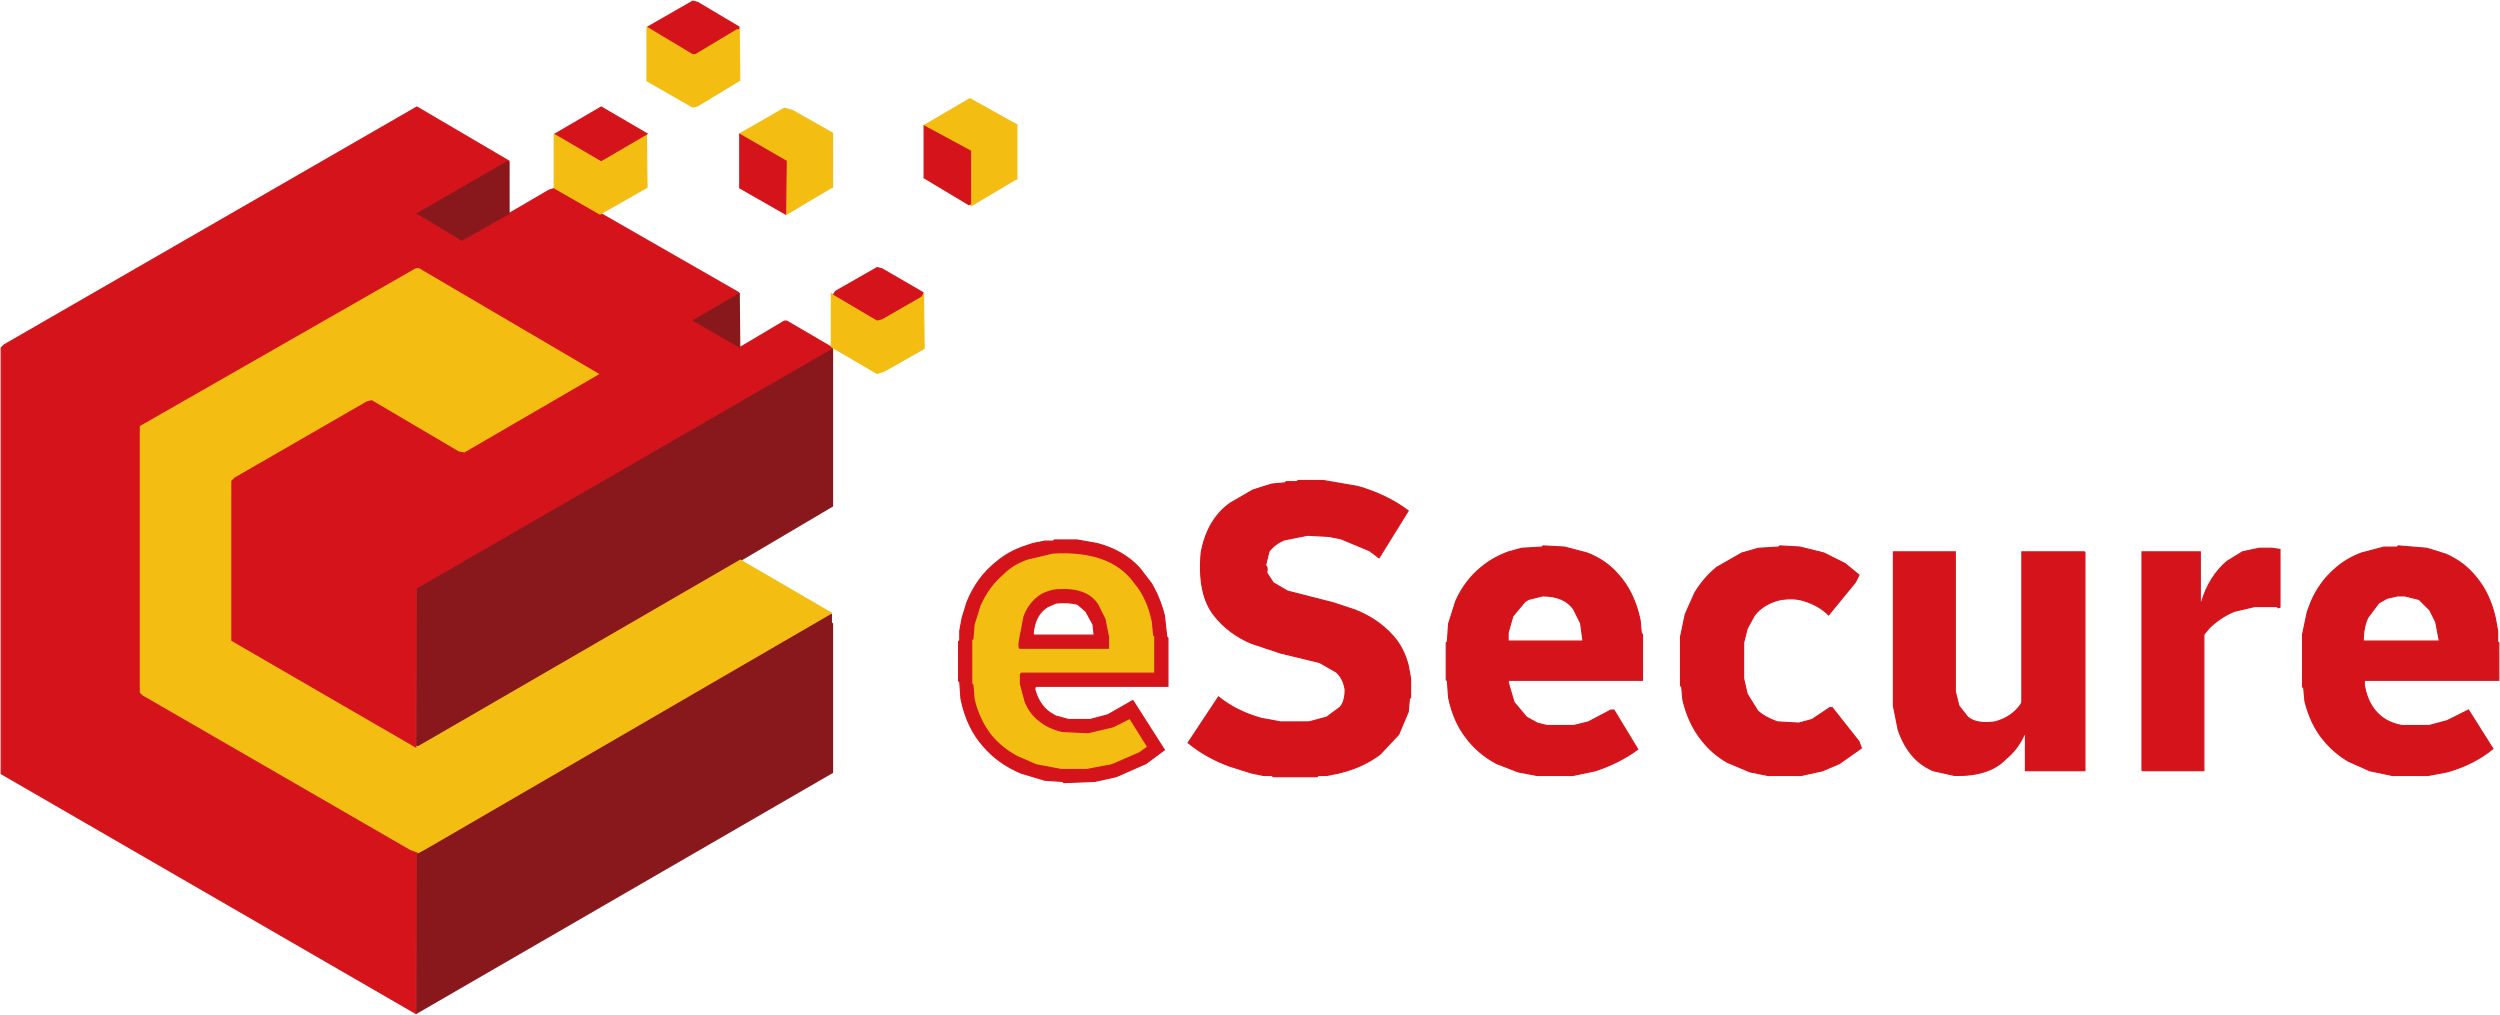
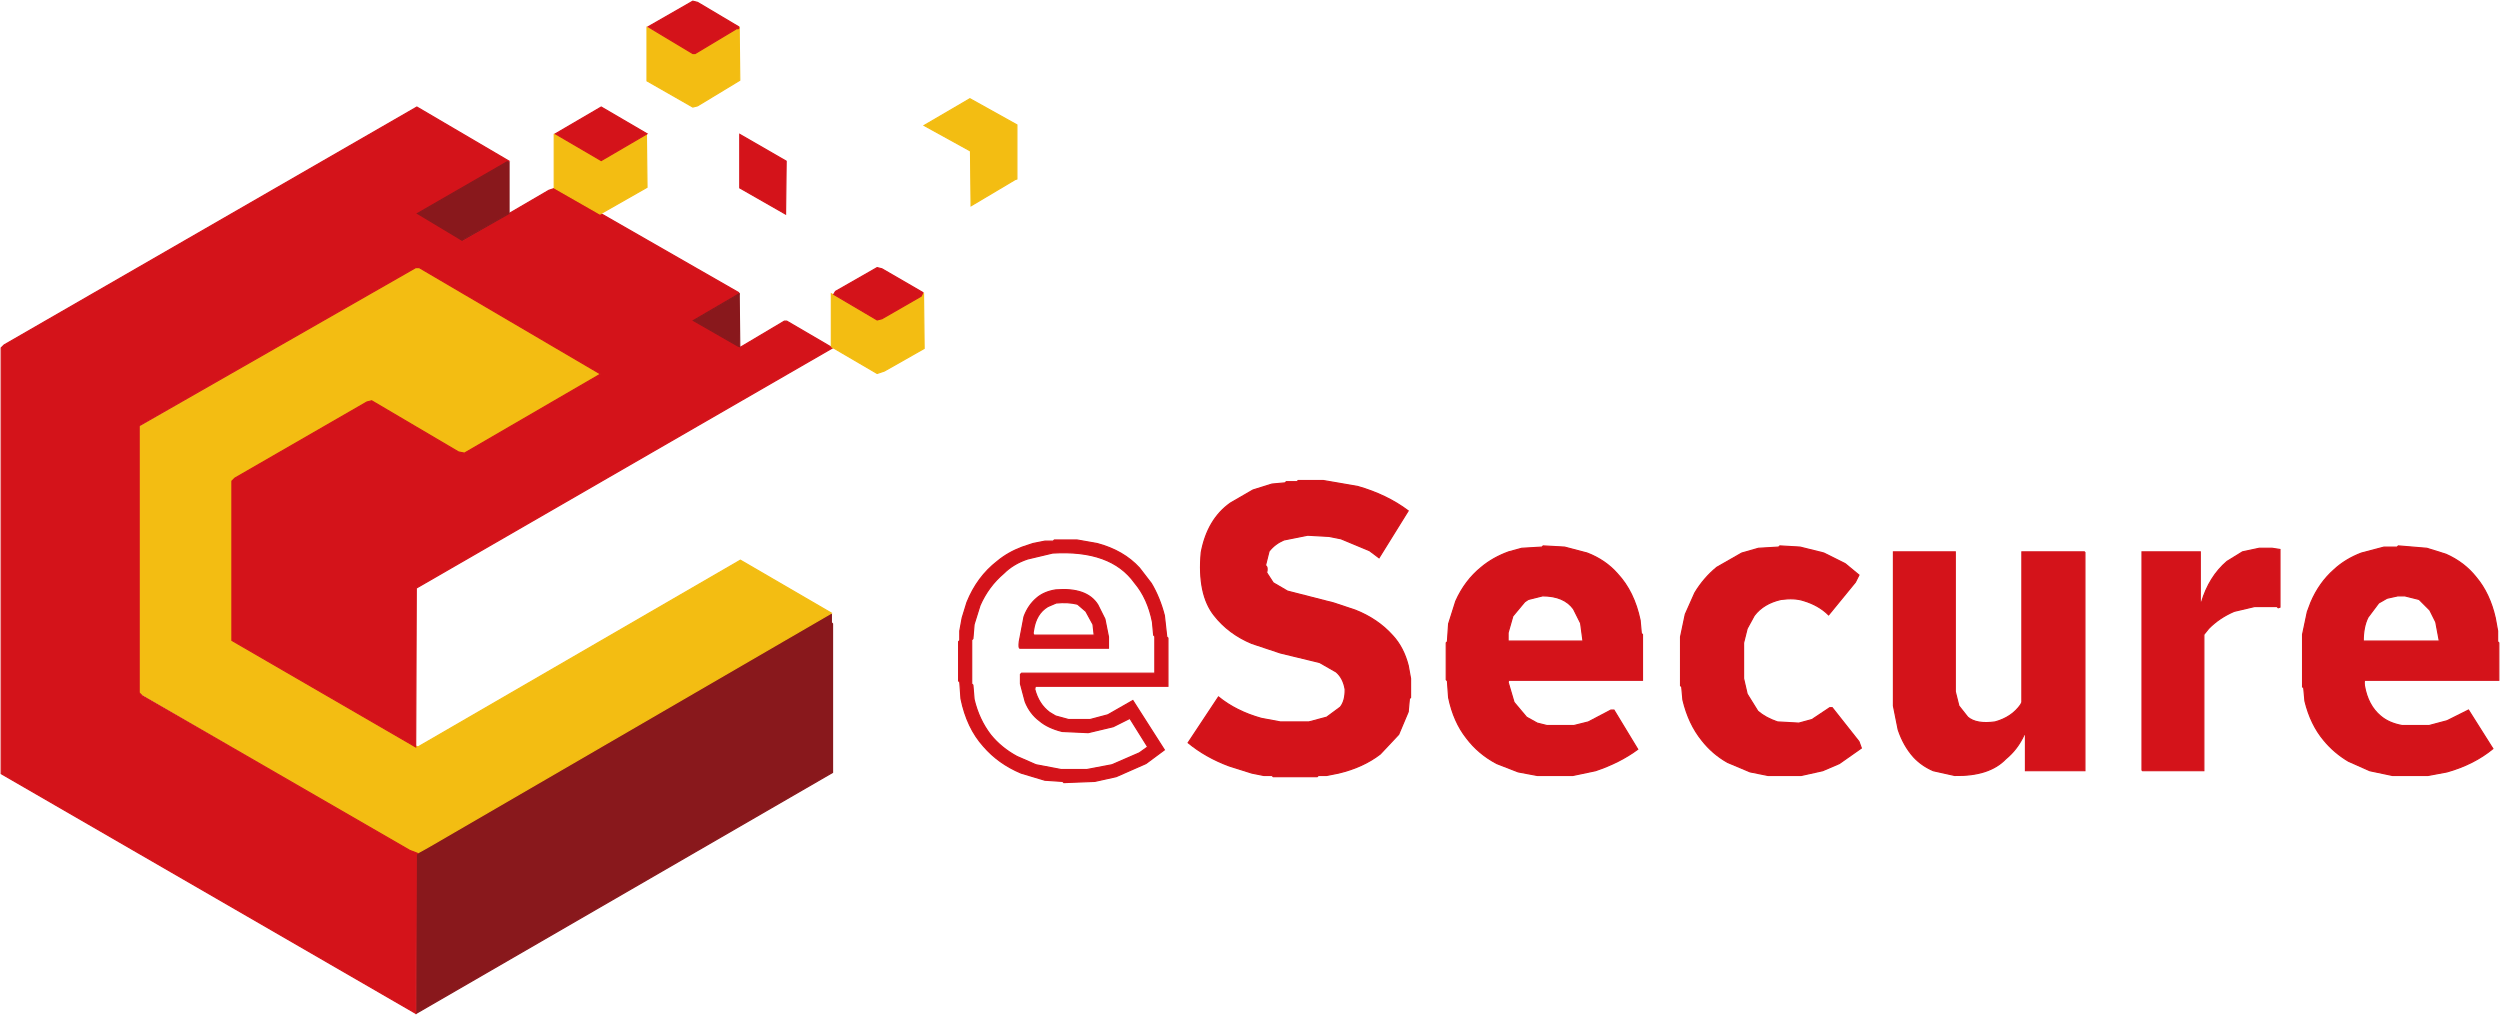
<svg xmlns="http://www.w3.org/2000/svg" width="2102" height="853" viewBox="0 0 2102 853" fill="none">
-   <path d="M697.5 293L700 293.5V425.5L592.5 489L350 628V494.5L351.5 493L697.5 293Z" fill="#89181C" stroke="#89181C" />
  <path d="M697.5 516L699 516.5V523.5L700 524.5V649.5L350 852V718.5L352.5 716L697.5 516Z" fill="#89181C" stroke="#89181C" />
  <path d="M349.5 225H352.5L505 314.5L392.5 380L387.5 381L326.5 345L310.5 337L195 404.5V538.5L196.5 540L345.5 626L351.5 628L622.5 471L699 515.5L360.5 712L351.5 717H348.5L117 582.5V358.5L118.5 358L349.5 225Z" fill="#F3BD12" stroke="#F3BD12" />
  <path d="M350.5 90L428 135.5L351 179.5L389.5 202L461.5 160L467.5 158L621 246C621.733 247.8 621.233 248.467 619.5 248L583 269.5L622.5 292L659.5 270H661.5L700 292.5L350 494.5L349.5 628L195 538.5V404.5L197.5 402L308.5 338L312.5 337L385.5 380L390.5 381L505 314.5L352.5 225H349.5L117 358V582.5L119.5 585L344.5 715L351 717.5L350 718.5L349.5 852L1 650.5V292.5L3.5 290L350.5 90Z" fill="#D4131A" stroke="#D4131A" />
  <path d="M426.5 136L428 136.5V179.5L388.5 202L351 179.5L426.5 136Z" fill="#89181C" stroke="#89181C" />
  <path d="M621.5 247L622 291.5L620.5 291L583 269.5L621.5 247Z" fill="#89181C" stroke="#89181C" />
  <path d="M544 23L584.5 45L621.5 23L622 67.5L586.5 89L582.5 90L544 68V23Z" fill="#F3BD12" stroke="#F3BD12" />
  <path d="M815.5 83L855 105V150.5L853.5 151L816.5 173L816 127L777 105.5L815.5 83Z" fill="#F3BD12" stroke="#F3BD12" />
-   <path d="M659.5 91L666.5 93L700 112V157.5L698.5 158L661.5 180L661 135.5L659.5 134L622 112.5L659.5 91Z" fill="#F3BD12" stroke="#F3BD12" />
  <path d="M466 113H468.5L505.5 135L543.5 113L544 157.5L504.5 180L466 158V113Z" fill="#F3BD12" stroke="#F3BD12" />
  <path d="M699 247L735.5 268L739.5 269L776.5 247L777 293L743.5 312L737.5 314L699 291.5V247Z" fill="#F3BD12" stroke="#F3BD12" />
  <path d="M582.5 1L586.5 2L621 22.5C621.533 24.033 621.033 24.533 619.5 24L584.5 45H582.5L545 22.5L582.5 1Z" fill="#D4131A" stroke="#D4131A" />
  <path d="M505.5 90L544 112.5L505.5 135L467 112.5L505.5 90Z" fill="#D4131A" stroke="#D4131A" />
-   <path d="M777 106L816 127V171.5L814.5 172L777 149.5V106Z" fill="#D4131A" stroke="#D4131A" />
  <path d="M622 113L661 135.5L660.5 180L622 158V113Z" fill="#D4131A" stroke="#D4131A" />
  <path d="M737.5 225L741.5 226L776 246L774.5 249L741.5 268L737.5 269L701 247.5L702.5 245L737.5 225Z" fill="#D4131A" stroke="#D4131A" />
-   <path d="M884.5 465C917.7 463.133 940.867 471.3 954 489.5C961.133 498.366 966.133 509.366 969 522.5L970 533.5L971 534.5V566H858.5L858 566.5V574.5L862 589.5C864.6 596.233 868.433 601.733 873.5 606C878.7 610.2 885.033 613.2 892.5 615L914.5 616L935.5 611L950 604L965 627.5L957.5 633L934.5 643L913.5 647H891.5L870.5 643L854.5 636C846.033 631.2 838.867 625.033 833 617.5C826.533 609.366 821.867 599.366 819 587.5L818 575.5L817 574.5V537.5L818 536.5L819 524.5L824 508.5C828.733 497.9 835.233 489.066 843.5 482C849.167 477 855.833 473 863.5 470L884.5 465ZM888 496C881.333 497.333 876 499.666 872 503C867.333 507 863.667 512.333 861 519L857 540C856.333 543.333 856.667 545 858 545H932V536L929 521L923 509C917 499 905.333 494.666 888 496Z" fill="#F3BD12" stroke="#F3BD12" />
  <path d="M1091.5 404H1112.5L1141.5 409C1157.83 413.667 1172 420.5 1184 429.5L1159.5 469L1151.5 463L1127.5 453L1117.5 451L1099.5 450L1079.5 454C1074.37 456.2 1070.2 459.367 1067 463.5L1064 475.5C1065.47 476.3 1065.8 478.3 1065 481.5L1070.5 490L1082.5 497L1121.5 507L1139.5 513C1152.17 518 1162.67 525.167 1171 534.5C1177.07 541.1 1181.4 549.433 1184 559.5L1186 570.5V586.5L1185 587.5L1184 598.5L1176 617.5L1160.5 634C1150.9 641.4 1139.23 646.733 1125.5 650L1115.5 652H1108.5L1107.5 653H1070.5L1069.5 652H1062.5L1052.5 650L1033.5 644C1020.37 639.133 1008.87 632.633 999 624.5L1024.5 586C1034.43 594.067 1046.43 600.067 1060.5 604L1076.5 607H1100.5L1115.5 603L1127 594.5C1129.8 590.967 1131.13 585.967 1131 579.5C1129.93 573.233 1127.43 568.4 1123.5 565L1109.5 557L1076.5 549L1052.5 541C1039.57 535.6 1029.07 527.767 1021 517.5C1011.53 505.633 1007.87 487.967 1010 464.5C1013.47 445.967 1021.63 432.133 1034.5 423L1053.5 412L1069.5 407L1080.5 406L1081.5 405H1090.5L1091.5 404Z" fill="#D4131A" stroke="#D4131A" />
  <path d="M886.5 454H905.5L922.5 457C937.233 460.933 949.067 467.767 958 477.5L968 490.5C972.733 498.433 976.4 507.433 979 517.5L981 535.5L982 536.5V577H870.5L870 579.5C872.2 587.967 876.367 594.467 882.5 599L887.5 602L898.5 605H916.5L931.5 601L952.5 589L979 630.5L963.5 642L938.5 653L920.5 657L894.5 658L893.5 657L878.5 656L858.5 650C845.833 644.667 835.333 637.167 827 627.5C817.667 617.167 811.333 603.833 808 587.5L807 573.5L806 572.5V539.5L807 538.5V530.5L809 519.5L813 506.5C818.733 492.233 827.233 480.733 838.5 472C844.5 467 851.5 463 859.5 460L868.5 457L878.5 455H885.5L886.5 454ZM885 465L864 470C856 472.667 849.333 476.667 844 482C835.333 489.333 828.667 498.333 824 509L819 525L818 537L817 538V575L818 576L819 588C821.667 599.333 826.333 609.333 833 618C839 625.333 846.333 631.333 855 636L871 643L892 647H914L935 643L958 633L965 628L950 604L936 611L915 616L893 615C885 613 878.667 610 874 606C868.667 602 864.667 596.667 862 590L858 575V567L859 566H971V535L970 534L969 523C966.333 509.667 961.333 498.667 954 490C940.667 471.333 917.667 463 885 465Z" fill="#D4131A" stroke="#D4131A" />
  <path d="M1297.5 459L1315.5 460L1334.5 465C1344.83 469 1353.33 474.833 1360 482.5C1369.33 492.5 1375.67 505.5 1379 521.5L1380 532.5L1381 533.5V572H1268.5L1268 573.5L1273 590.5L1283.5 603L1292.5 608L1300.5 610H1323.5L1335.5 607L1354.5 597H1357L1377 630C1367 637.4 1355.17 643.4 1341.5 648L1322.5 652H1292.5L1276.5 649L1258.5 642C1248.23 636.6 1239.73 629.433 1233 620.5C1225.8 611.367 1220.8 600.033 1218 586.5L1217 572.5L1216 571.5V540.5L1217 539.5L1218 524.5L1224 505.5C1229.13 493.967 1236.3 484.467 1245.5 477C1252.03 471.533 1259.7 467.2 1268.5 464L1279.5 461L1296.5 460L1297.5 459ZM1297 501L1285 504L1282 506L1272 518L1268 532V539H1269H1331L1329 524L1323 512C1317.67 504.667 1309 501 1297 501Z" fill="#D4131A" stroke="#D4131A" />
  <path d="M1496.5 459L1513.5 460L1533.5 465L1551.5 474L1563 483.5L1560 489.5L1537.5 517C1531.97 511.533 1524.97 507.533 1516.5 505C1511.5 503.333 1505.17 503 1497.5 504C1487.7 506.2 1480.2 510.7 1475 517.5L1469 528.5L1466 540.5V570.5L1469 583.5L1478 598C1482.33 601.733 1487.83 604.733 1494.5 607L1512.5 608L1523.5 605L1538.5 595H1540.5L1563 623.5L1565 629L1546.5 642L1532.5 648L1514.5 652H1486.5L1471.5 649L1452.5 641C1444.03 636.2 1436.87 630.033 1431 622.5C1423.53 613.3 1418.2 601.967 1415 588.5L1414 577.5L1413 576.5V535.5L1417 516.5L1425 498.5C1430 490.167 1436.17 483 1443.5 477L1464.5 465L1478.5 461L1495.5 460L1496.5 459Z" fill="#D4131A" stroke="#D4131A" />
  <path d="M2016.5 459L2040.5 461L2056.5 466C2066.9 470.6 2075.4 477.1 2082 485.5C2089.6 494.567 2094.93 505.9 2098 519.5L2100 530.5V539.5L2101 540.5V572H1988.5C1987.83 572 1987.67 573.5 1988 576.5C1989.93 587.567 1994.43 596.067 2001.5 602C2006.17 606 2012.17 608.667 2019.5 610H2042.5L2057.5 606L2075.5 597L2096 629.5C2085.4 638.233 2072.57 644.733 2057.5 649L2041.5 652H2011.5L1992.5 648L1974.5 640C1966.57 635.267 1959.73 629.433 1954 622.5C1946.53 613.633 1941.2 602.633 1938 589.5L1937 578.5L1936 577.5V533.5L1940 514.5L1943 506.5C1947.67 495.5 1954.17 486.333 1962.5 479C1968.9 473.067 1976.57 468.4 1985.5 465L2004.5 460H2015.5L2016.5 459ZM2016 501L2007 503L2000 507L1991 519C1988.33 524.333 1987 531 1987 539H2051L2048 523L2043 513L2034 504L2022 501H2016Z" fill="#D4131A" stroke="#D4131A" />
  <path d="M1899.5 461H1910.5L1917 462V510.5L1915.5 511L1914.5 510H1895.5L1878.5 514C1870.1 517.6 1862.93 522.433 1857 528.5L1853 533.5V648H1801.5L1801 647.5V464H1850V506.5H1851C1855.27 492.1 1862.43 480.6 1872.5 472L1885.5 464L1899.5 461Z" fill="#D4131A" stroke="#D4131A" />
  <path d="M1592 464H1644V581.5L1647 593.5L1654.5 603C1659.37 607.133 1667.03 608.467 1677.5 607C1686.9 604.4 1694.07 599.567 1699 592.5L1700 590.5V464H1752.5L1753 464.5V648H1703V617.5H1702C1698.27 625.767 1693.1 632.6 1686.5 638C1677.23 647.733 1662.9 652.4 1643.5 652L1625.5 648C1619.03 645.2 1613.53 641.367 1609 636.5C1603.33 630.167 1599 622.5 1596 613.5L1592 593.5V464Z" fill="#D4131A" stroke="#D4131A" />
  <path d="M887.5 496C905.033 494.534 916.867 498.7 923 508.5L929 520.5L932 535.5V545H857.5C856.767 544.934 856.6 543.1 857 539.5L861 518.5C863.333 512.167 866.833 507 871.5 503C875.567 499.4 880.9 497.067 887.5 496ZM888 507L881 510C874.333 514 870.333 520.667 869 530C868.333 532.667 868.667 534 870 534H920L919 525L913 514L906 508C900.667 506.667 894.667 506.334 888 507Z" fill="#D4131A" stroke="#D4131A" />
</svg>